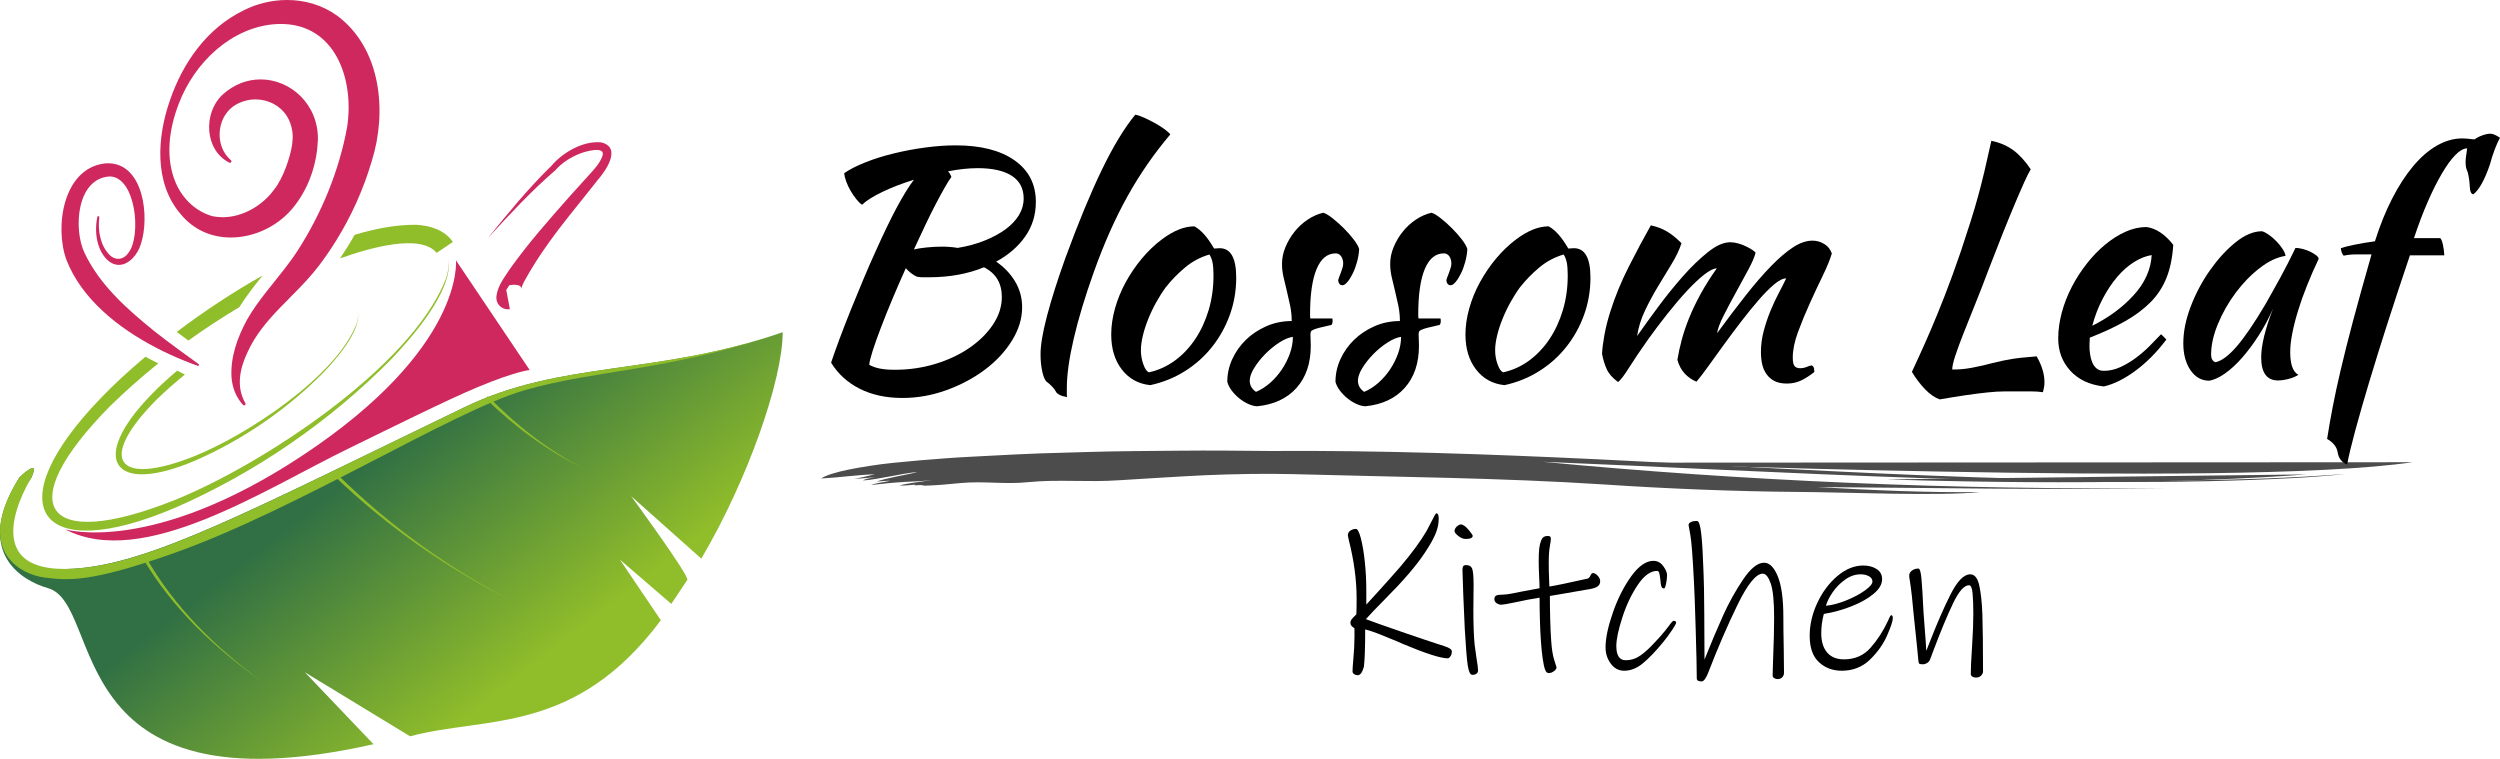
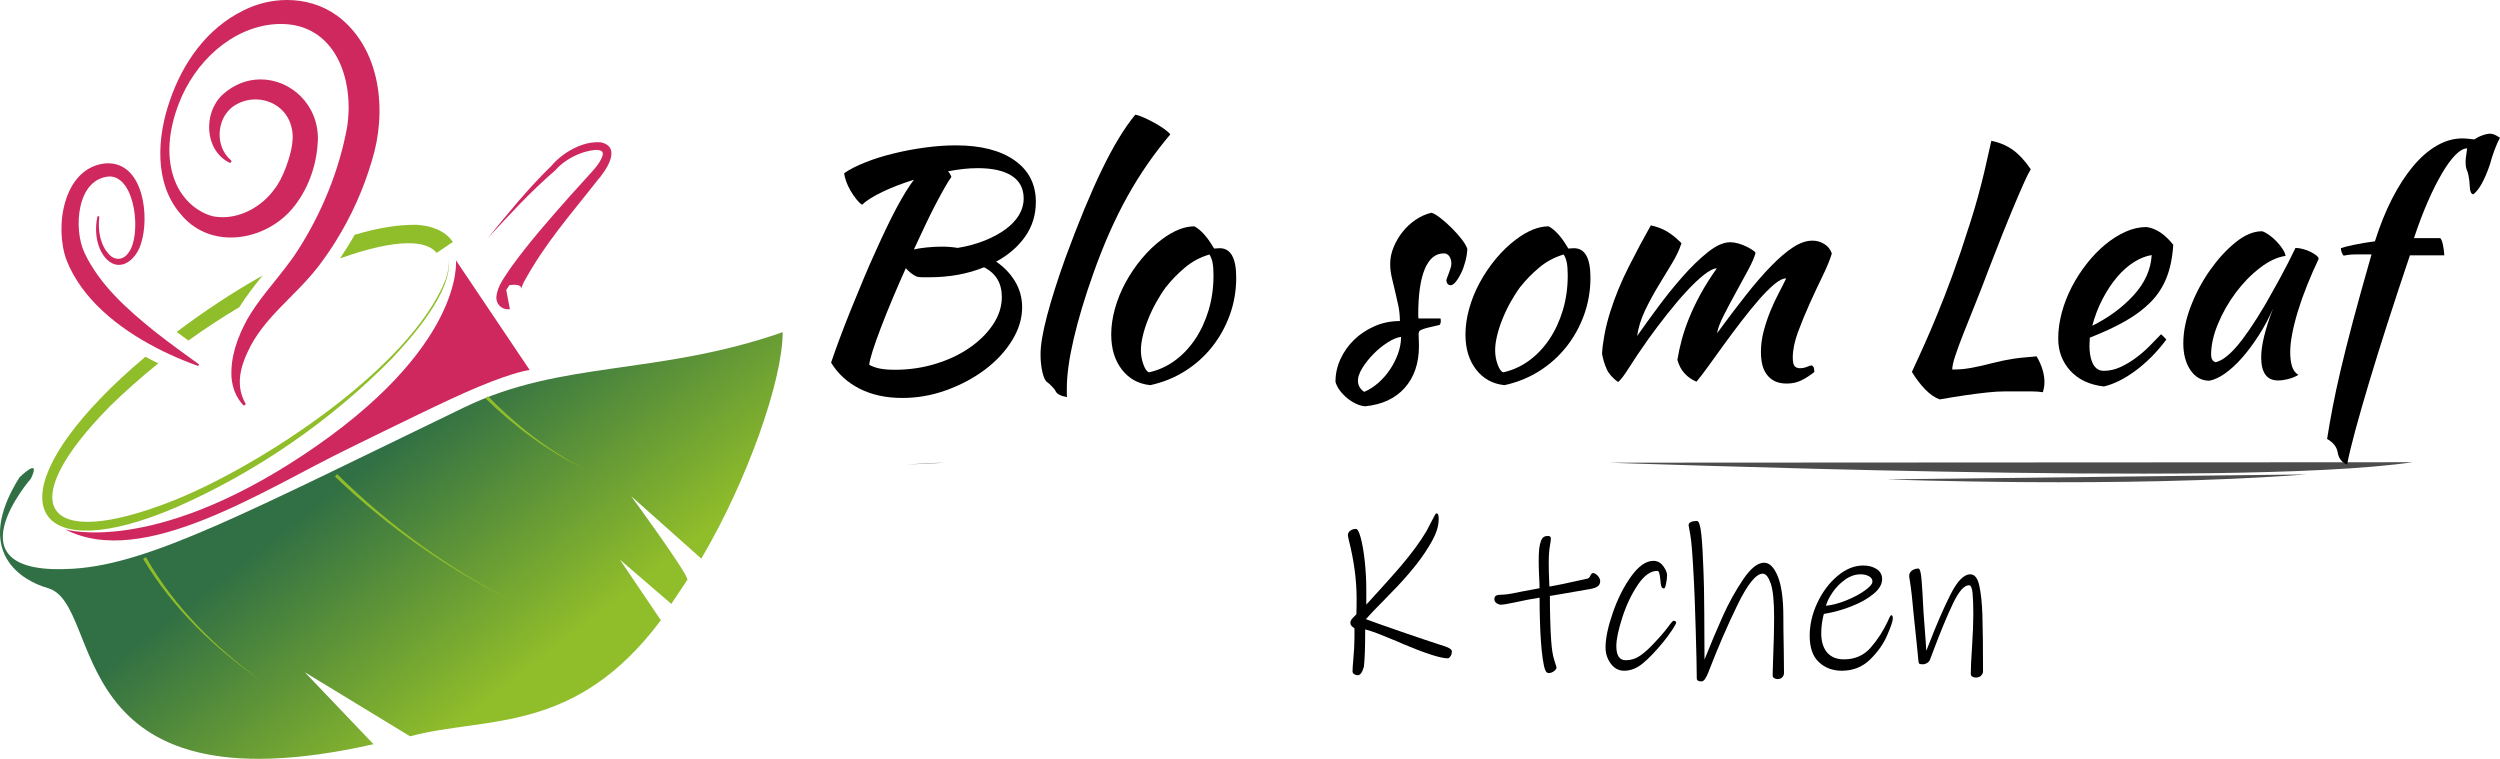
<svg xmlns="http://www.w3.org/2000/svg" id="Layer_2" data-name="Layer 2" viewBox="0 0 767.22 232.87">
  <defs>
    <style>
      .cls-1 {
        fill: #90bd2a;
      }

      .cls-1, .cls-2, .cls-3, .cls-4 {
        stroke-width: 0px;
      }

      .cls-5 {
        opacity: .7;
      }

      .cls-2 {
        fill: url(#linear-gradient);
      }

      .cls-3 {
        fill: #000;
      }

      .cls-4 {
        fill: #ce285f;
      }
    </style>
    <linearGradient id="linear-gradient" x1="234.84" y1="-120.7" x2="154.41" y2="-204.32" gradientTransform="translate(-54.42 323.4) rotate(6.01)" gradientUnits="userSpaceOnUse">
      <stop offset=".31" stop-color="#90bd2a" />
      <stop offset="1" stop-color="#317044" />
    </linearGradient>
  </defs>
  <g id="Layer_6" data-name="Layer 6">
    <g>
      <g>
        <path class="cls-4" d="M156.47,94.86c-1.6.34-3.41-.71-3.91-2.23-.19-.48-.25-1.02-.24-1.53.39-3.54,2.55-6.02,4.31-8.77,5.55-7.77,11.84-14.88,18.12-21.98,2.09-2.35,4.21-4.68,6.31-6.98,1.54-1.66,2.96-3.28,3.75-5.29,1.46-3.57-5.41-1.56-6.97-.89-2.82,1.12-5.47,2.82-7.43,5.08-7.42,6.38-14.13,13.66-20.76,20.87,6.24-7.68,12.47-15.34,19.59-22.26,3.14-3.8,9.52-7.78,15.28-7.18,6.41,1.55,1.37,8.77-1.14,11.6-8.54,10.94-16.01,19.18-22.66,31.36-.31.63-.56,1.26-.7,1.74-.08.23-.07.45-.05.26,0-.1,0-.22-.03-.33-.2-1.11-2.33-.97-3.48-.85,0,0-.1,0-.1,0l-1,1.49,1.12,5.89h0Z" />
        <path class="cls-4" d="M19.99,162.45s26.42,8.03,72.8-22.64c49.95-33.03,47.14-59.92,47.14-59.92l22.63,33.67s-4.15.32-15.91,5.22c-9.39,3.91-26.48,12.43-39.35,18.7-26.51,12.89-63.43,37.39-87.31,24.97Z" />
        <g>
          <path class="cls-2" d="M210.92,177.96c.76-1.16-17.22-25.69-17.22-25.69l21.52,19.16c14.15-23.93,24.98-54.79,24.98-69.48-38.66,13.41-67.69,8.56-97.65,23.03-66.88,32.3-96.29,47.97-119.85,49.54-39.63,2.65-13.2-27.66-13.2-27.66,3.29-7.02-3.52-.37-3.52-.37-14.37,22.88.65,31.71,8.75,34.01,17.57,5,2.86,69.73,99.9,47.89l-21.06-22.07,32.28,19.64c23.43-6.25,50.54-.32,76.96-35.61l-12.57-18.61,15.78,13.59s3.28-4.88,4.9-7.36Z" />
-           <path class="cls-1" d="M240.19,101.95c-38.66,13.41-67.69,8.56-97.65,23.03-66.88,32.3-96.28,48.11-119.85,49.54-31.83,1.93-13.2-27.66-13.2-27.66,3.29-7.02-3.52-.37-3.52-.37-14.37,22.88.85,29.94,7.78,30.76,6.93.81,13.46,1.76,39.34-7.4,38.28-13.54,85.59-43.58,107.71-50.03s44.42-5.81,79.4-17.87Z" />
          <path class="cls-1" d="M44.79,170.99c8.64,15.25,21.39,27.79,35.49,38.06-14.35-10.04-27.37-22.38-36.36-37.56,0,0,.86-.5.86-.5h0Z" />
          <path class="cls-1" d="M103.47,145.52c16.12,15.93,34.78,29.33,55.07,39.55-20.44-9.93-39.33-23.07-55.76-38.84l.7-.72h0Z" />
          <path class="cls-1" d="M149.73,121.58c8.63,8.84,18.47,16.61,29.53,22.25-11.22-5.34-21.32-12.88-30.24-21.54l.71-.71h0Z" />
        </g>
        <path class="cls-1" d="M134,77.61l2.49-1.68,2.49-1.68c-2.56-3.72-7.02-5.01-11.07-5.26-5.86-.1-12.32,1.04-19.07,3.07-1.39,2.47-2.89,4.87-4.48,7.23,9.35-3.33,24.71-7.63,29.65-1.69Z" />
        <path class="cls-1" d="M136.84,85.58c-10.69,27.27-56.92,57.39-83.6,68.03-40,15.85-49.72,1.63-19.41-29.03,4.69-4.57,9.62-8.94,14.75-13.07-1.28-.62-2.6-1.3-3.95-2.03-5.17,4.34-9.75,8.58-13.48,12.47-32.24,33.2-19.78,52.06,22.94,33.73,24.57-10.82,47.09-26.32,65.95-45.39,5.85-6.21,19.01-20.7,17.65-30.81.21,2.04-.21,4.18-.86,6.09Z" />
        <path class="cls-1" d="M73.46,94.25c2.18-3.48,4.67-6.64,7.13-9.7-9.22,5.17-18.23,11.18-26.36,17.31,1.18.88,2.37,1.77,3.58,2.65,5.07-3.64,10.29-7.07,15.65-10.26Z" />
        <g>
          <path class="cls-4" d="M103.33,4.73c-4.47-3.22-9.84-4.73-15.23-4.73-4.6,0-9.22,1.1-13.31,3.17-11.33,5.51-18.69,16.1-22.65,27.65-3.89,11.17-4.96,25.29,3.3,34.88,4.06,4.98,9.67,7.19,15.4,7.19,7.39,0,14.98-3.68,19.65-9.83,4.56-5.93,6.78-13.09,7.07-20.12.21-10.91-8.38-18.57-17.59-18.57-4.03,0-8.17,1.47-11.75,4.76-5.94,5.65-5.44,16.98,2.17,20.79.07.03.13.05.19.05.38,0,.65-.55.27-.82-4.93-4.18-4.45-12.65.6-16.41,2.1-1.51,4.54-2.23,6.94-2.23,4.87,0,9.59,2.95,10.98,8.19.32,1.14.48,2.37.46,3.54-.01.25-.16,1.83-.17,2.1-.5,3.56-2.7,10.36-5.53,13.82-3.56,4.93-9.64,8.5-15.79,8.5-1.09,0-2.18-.11-3.26-.35-4.99-1.43-9-5.29-11.09-10.06-3.35-7.73-2.13-16.69.88-24.42,4.74-12.56,16.17-23.6,29.9-24.44.47-.02.93-.04,1.38-.04,16.73,0,22.63,16.89,20.38,31.64-2.43,13.36-7.87,26.61-15.28,38.05-.65,1-1.33,1.98-2.03,2.94-2.39,3.29-5.02,6.41-7.53,9.62-2.14,2.73-4.19,5.53-5.91,8.57-2.93,5.43-5.1,11.39-4.73,17.67.13,1.56.47,3.12,1.07,4.56.61,1.43,1.44,2.75,2.45,3.86.09.1.21.15.34.15.08,0,.15-.02.22-.06.22-.12.29-.4.17-.62-2.92-5.02-1.69-10.73.68-15.68,4.77-10.52,14.42-16.9,21.53-26.06.07-.09.14-.17.21-.26,1.91-2.5,3.69-5.08,5.34-7.74,4.76-7.63,8.47-15.88,11.03-24.56,4.74-15.09,2.97-34.59-10.74-44.71Z" />
          <path class="cls-4" d="M54.43,106.99c-1.17-.86-2.34-1.73-3.5-2.6-1.22-.92-2.42-1.85-3.61-2.79-8.4-6.81-16.71-14.15-21.37-23.97-3.48-7.26-2.48-22.89,7.71-23.48,8.06.11,9.8,18.3,5.77,23.4-.8,1.22-1.97,1.88-3.17,1.88-.94,0-1.9-.41-2.72-1.29-2.83-2.96-3.55-7.45-3.07-11.47.03-.21-.14-.34-.31-.34-.13,0-.26.07-.29.23-.57,2.83-.56,5.84.35,8.68.46,1.41,1.14,2.79,2.18,3.97,1.33,1.47,2.73,2.08,4.08,2.08,3.06,0,5.84-3.15,6.8-6.56,2.65-8.09.86-24.62-10.14-24.62-.24,0-.49,0-.73.02-13.07,1.31-15.74,19.59-12,29.67,4.63,11.87,15.77,20.82,27.54,26.93,1.37.71,2.74,1.39,4.12,2.02,2.9,1.34,5.8,2.51,8.61,3.51.04.01.07.02.1.02.26,0,.41-.4.17-.55-2.2-1.59-4.38-3.16-6.54-4.75Z" />
        </g>
-         <path class="cls-1" d="M109.37,99.49c-6.37,16.26-33.94,34.22-49.85,40.56-23.85,9.45-29.65.97-11.57-17.31,2.8-2.73,5.73-5.33,8.79-7.79-.76-.37-1.55-.77-2.35-1.21-3.08,2.59-5.81,5.12-8.03,7.44-19.23,19.8-11.79,31.04,13.68,20.11,14.65-6.45,28.08-15.69,39.32-27.06,3.49-3.7,11.33-12.34,10.52-18.37.13,1.21-.13,2.49-.51,3.63Z" />
      </g>
      <g>
        <g>
          <g>
            <path class="cls-3" d="M317.89,61.97c0,3.97-1.09,7.5-3.26,10.6-2.17,3.1-5.15,5.68-8.92,7.72,2.43,1.66,4.37,3.69,5.81,6.09s2.16,5.04,2.16,7.92c0,3.45-1.04,6.86-3.12,10.22-2.08,3.36-4.85,6.33-8.3,8.92-3.45,2.59-7.39,4.69-11.8,6.29-4.41,1.6-8.92,2.4-13.53,2.4-4.99,0-9.36-.94-13.1-2.83-3.74-1.89-6.67-4.56-8.78-8.01.64-1.92,1.49-4.3,2.54-7.15,1.06-2.84,2.22-5.85,3.5-9.02,1.28-3.17,2.57-6.32,3.89-9.45,1.31-3.13,2.54-5.95,3.69-8.44,2.43-5.44,4.61-9.95,6.52-13.53,1.92-3.58,3.68-6.43,5.28-8.54-3.52,1.09-6.72,2.32-9.59,3.69-2.88,1.38-4.99,2.7-6.33,3.98-.58-.38-1.17-.96-1.78-1.73-.61-.77-1.18-1.61-1.73-2.54-.54-.93-.99-1.87-1.34-2.83-.35-.96-.56-1.82-.62-2.59,1.66-1.15,3.82-2.26,6.48-3.31,2.65-1.06,5.55-1.97,8.68-2.73,3.13-.77,6.35-1.38,9.64-1.82,3.29-.45,6.44-.67,9.45-.67,7.68,0,13.69,1.54,18.04,4.61,4.35,3.07,6.52,7.33,6.52,12.76ZM281.34,84.9c-1.22-.58-2.34-1.44-3.36-2.59-1.47,3.26-2.86,6.46-4.17,9.59-1.31,3.13-2.48,6.04-3.5,8.73-1.02,2.69-1.86,5.02-2.49,7s-.99,3.42-1.06,4.32c.9.51,1.97.9,3.22,1.15,1.25.26,2.8.38,4.65.38,4.35,0,8.51-.61,12.47-1.82,3.97-1.21,7.45-2.86,10.46-4.94,3.01-2.08,5.41-4.46,7.2-7.15,1.79-2.69,2.69-5.5,2.69-8.44,0-4.22-1.82-7.26-5.47-9.11-4.99,2.05-10.62,3.07-16.89,3.07h-2.06c-.48,0-1.04-.06-1.68-.19ZM299.95,51.61c-1.34,0-2.77.08-4.27.24-1.5.16-3.09.4-4.75.72.25.26.46.53.62.81.16.29.3.59.43.91-.58.77-1.28,1.89-2.11,3.36-.83,1.47-1.76,3.18-2.78,5.13-1.02,1.95-2.1,4.11-3.21,6.48-1.12,2.37-2.26,4.8-3.41,7.29,1.09-.26,2.41-.46,3.98-.62,1.57-.16,3.12-.24,4.65-.24.83,0,1.65.03,2.45.1.8.06,1.58.16,2.35.29,3.07-.51,5.84-1.26,8.3-2.26,2.46-.99,4.59-2.14,6.38-3.45,1.79-1.31,3.17-2.77,4.13-4.37.96-1.6,1.44-3.29,1.44-5.09,0-3.07-1.22-5.39-3.65-6.96-2.43-1.57-5.95-2.35-10.55-2.35Z" />
            <path class="cls-3" d="M319.33,108.7c0-2.81.67-6.76,2.01-11.85,1.34-5.09,3.23-11.02,5.66-17.8,3.97-10.81,7.69-19.81,11.18-27.01,3.49-7.2,6.89-12.81,10.22-16.84.77.13,1.71.45,2.83.96,1.12.51,2.22,1.07,3.31,1.68,1.09.61,2.06,1.23,2.93,1.87.86.64,1.42,1.15,1.68,1.54-4.99,5.89-9.37,12.22-13.14,19-3.78,6.78-7.23,14.55-10.36,23.32-2.69,7.55-4.74,14.34-6.14,20.39-1.41,6.04-2.11,11.08-2.11,15.11v2.02c0,.25.03.51.1.77-.9-.13-1.66-.35-2.3-.67-.64-.32-1.06-.7-1.25-1.15-.13-.32-.48-.78-1.06-1.39-.58-.61-1.09-1.07-1.54-1.39-.58-.38-1.06-1.39-1.44-3.02-.38-1.63-.58-3.47-.58-5.52Z" />
            <path class="cls-3" d="M353.01,118.2c-3.65-.38-6.56-1.98-8.73-4.8-2.18-2.81-3.26-6.4-3.26-10.75,0-2.56.38-5.21,1.15-7.96.77-2.75,1.85-5.42,3.26-8.01,1.41-2.59,3.07-5.04,4.99-7.34,1.92-2.3,4-4.28,6.24-5.95,3.52-2.62,6.81-3.93,9.88-3.93,2.05,1.09,4.06,3.36,6.04,6.81.32,0,.61-.02.86-.05.25-.03.54-.05.86-.05,3.39,0,5.08,3.01,5.08,9.02,0,4.03-.66,7.85-1.97,11.47-1.31,3.61-3.13,6.89-5.47,9.83-2.34,2.94-5.12,5.42-8.35,7.44-3.23,2.02-6.76,3.44-10.6,4.27ZM357.9,87.97c-1.09,1.47-2.11,3.07-3.07,4.8-.96,1.73-1.79,3.47-2.49,5.23-.7,1.76-1.25,3.45-1.63,5.08-.38,1.63-.58,3.09-.58,4.37,0,1.54.25,3.01.77,4.41.51,1.41,1.09,2.21,1.73,2.4,2.88-.64,5.52-1.84,7.92-3.6,2.4-1.76,4.48-3.95,6.24-6.57,1.76-2.62,3.13-5.6,4.13-8.92.99-3.33,1.49-6.88,1.49-10.65,0-1.66-.1-2.97-.29-3.93-.19-.96-.51-1.79-.96-2.49-2.82.83-5.33,2.18-7.53,4.03-2.21,1.86-4.11,3.81-5.71,5.85Z" />
-             <path class="cls-3" d="M417.1,76.51c-.06,1.22-.27,2.48-.62,3.79-.35,1.31-.78,2.49-1.3,3.55-.51,1.06-1.06,1.94-1.63,2.64-.58.71-1.12,1.06-1.63,1.06-.71-.06-1.12-.54-1.25-1.44,0-.19.08-.49.24-.91.16-.42.34-.88.53-1.39s.37-1.02.53-1.54c.16-.51.24-.96.24-1.34,0-.9-.21-1.65-.62-2.26-.42-.61-.98-.91-1.68-.91-2.56,0-4.51,1.59-5.85,4.78-1.34,3.18-2.02,7.86-2.02,14.04,0,.64.03,1.02.1,1.15h6.72c.06.13.1.38.1.76,0,.57-.13.99-.38,1.24-1.47.32-2.64.59-3.5.81-.86.22-1.52.43-1.97.62-.45.19-.72.4-.81.62-.1.22-.14.53-.14.91,0,.51.01,1.02.05,1.53.03.51.05,1.14.05,1.91,0,5.35-1.46,9.65-4.37,12.91-2.91,3.26-6.96,5.14-12.14,5.65-.9-.06-1.82-.32-2.78-.77-.96-.45-1.87-1.02-2.73-1.73s-1.62-1.49-2.26-2.35c-.64-.86-1.09-1.74-1.34-2.64,0-2.45.51-4.79,1.54-7.01,1.02-2.22,2.41-4.19,4.17-5.9s3.84-3.09,6.24-4.16c2.4-1.06,5-1.6,7.82-1.6,0-1.61-.16-3.18-.48-4.72-.32-1.54-.66-3.04-1.01-4.48-.35-1.45-.69-2.86-1.01-4.24-.32-1.38-.48-2.75-.48-4.1,0-1.73.35-3.45,1.06-5.15.7-1.7,1.63-3.28,2.78-4.72,1.15-1.45,2.49-2.68,4.03-3.71,1.54-1.03,3.13-1.74,4.8-2.12.7.19,1.65.75,2.83,1.68,1.18.93,2.35,1.97,3.5,3.12s2.17,2.32,3.07,3.5c.89,1.18,1.44,2.16,1.63,2.93ZM385.44,120.26c1.54-.64,2.99-1.57,4.37-2.78,1.38-1.22,2.57-2.59,3.6-4.13,1.02-1.54,1.84-3.17,2.45-4.89.61-1.73.91-3.42.91-5.09-1.28.19-2.69.78-4.22,1.78-1.53.99-2.97,2.18-4.32,3.55-1.34,1.38-2.46,2.8-3.36,4.27-.9,1.47-1.34,2.75-1.34,3.84,0,1.41.64,2.56,1.92,3.45Z" />
            <path class="cls-3" d="M450.3,76.51c-.06,1.22-.27,2.48-.62,3.79-.35,1.31-.78,2.49-1.3,3.55-.51,1.06-1.06,1.94-1.63,2.64-.58.71-1.12,1.06-1.63,1.06-.71-.06-1.12-.54-1.25-1.44,0-.19.08-.49.24-.91.16-.42.34-.88.53-1.39s.37-1.02.53-1.54c.16-.51.24-.96.24-1.34,0-.9-.21-1.65-.62-2.26-.42-.61-.98-.91-1.68-.91-2.56,0-4.51,1.59-5.85,4.78-1.34,3.18-2.02,7.86-2.02,14.04,0,.64.03,1.02.1,1.15h6.72c.06.13.1.38.1.76,0,.57-.13.99-.38,1.24-1.47.32-2.64.59-3.5.81-.86.22-1.52.43-1.97.62-.45.19-.72.4-.81.62-.1.22-.14.53-.14.91,0,.51.01,1.02.05,1.53.03.51.05,1.14.05,1.91,0,5.35-1.46,9.65-4.37,12.91-2.91,3.26-6.96,5.14-12.14,5.65-.9-.06-1.82-.32-2.78-.77-.96-.45-1.87-1.02-2.73-1.73s-1.62-1.49-2.26-2.35c-.64-.86-1.09-1.74-1.34-2.64,0-2.45.51-4.79,1.54-7.01,1.02-2.22,2.41-4.19,4.17-5.9s3.84-3.09,6.24-4.16c2.4-1.06,5-1.6,7.82-1.6,0-1.61-.16-3.18-.48-4.72-.32-1.54-.66-3.04-1.01-4.48-.35-1.45-.69-2.86-1.01-4.24-.32-1.38-.48-2.75-.48-4.1,0-1.73.35-3.45,1.06-5.15.7-1.7,1.63-3.28,2.78-4.72,1.15-1.45,2.49-2.68,4.03-3.71,1.54-1.03,3.13-1.74,4.8-2.12.7.19,1.65.75,2.83,1.68,1.18.93,2.35,1.97,3.5,3.12s2.17,2.32,3.07,3.5c.89,1.18,1.44,2.16,1.63,2.93ZM418.64,120.26c1.54-.64,2.99-1.57,4.37-2.78,1.38-1.22,2.57-2.59,3.6-4.13,1.02-1.54,1.84-3.17,2.45-4.89.61-1.73.91-3.42.91-5.09-1.28.19-2.69.78-4.22,1.78-1.53.99-2.97,2.18-4.32,3.55-1.34,1.38-2.46,2.8-3.36,4.27-.9,1.47-1.34,2.75-1.34,3.84,0,1.41.64,2.56,1.92,3.45Z" />
            <path class="cls-3" d="M461.72,118.2c-3.65-.38-6.56-1.98-8.73-4.8-2.18-2.81-3.26-6.4-3.26-10.75,0-2.56.38-5.21,1.15-7.96.77-2.75,1.85-5.42,3.26-8.01,1.41-2.59,3.07-5.04,4.99-7.34,1.92-2.3,4-4.28,6.24-5.95,3.52-2.62,6.81-3.93,9.88-3.93,2.05,1.09,4.06,3.36,6.04,6.81.32,0,.61-.02.86-.05.25-.03.54-.05.86-.05,3.39,0,5.08,3.01,5.08,9.02,0,4.03-.66,7.85-1.97,11.47-1.31,3.61-3.13,6.89-5.47,9.83-2.34,2.94-5.12,5.42-8.35,7.44-3.23,2.02-6.76,3.44-10.6,4.27ZM466.61,87.97c-1.09,1.47-2.11,3.07-3.07,4.8-.96,1.73-1.79,3.47-2.49,5.23-.7,1.76-1.25,3.45-1.63,5.08-.38,1.63-.58,3.09-.58,4.37,0,1.54.25,3.01.77,4.41.51,1.41,1.09,2.21,1.73,2.4,2.88-.64,5.52-1.84,7.92-3.6,2.4-1.76,4.48-3.95,6.24-6.57,1.76-2.62,3.13-5.6,4.13-8.92.99-3.33,1.49-6.88,1.49-10.65,0-1.66-.1-2.97-.29-3.93-.19-.96-.51-1.79-.96-2.49-2.82.83-5.33,2.18-7.53,4.03-2.21,1.86-4.11,3.81-5.71,5.85Z" />
            <path class="cls-3" d="M548.17,85.43c-1.03,0-2.27.63-3.74,1.87-1.47,1.25-3.06,2.85-4.75,4.81-1.7,1.95-3.45,4.12-5.28,6.49-1.82,2.37-3.58,4.72-5.28,7.06s-3.28,4.53-4.75,6.58c-1.47,2.05-2.72,3.68-3.74,4.9-1.41-.58-2.62-1.42-3.65-2.54-1.02-1.12-1.76-2.51-2.21-4.17.32-1.98.77-4.04,1.34-6.18.58-2.14,1.33-4.36,2.26-6.66.93-2.3,2.08-4.71,3.45-7.23s3.05-5.19,5.04-8c-.96,0-2.27.66-3.93,1.97-1.66,1.31-3.45,3.01-5.37,5.09s-3.9,4.42-5.95,7.01-3.97,5.14-5.76,7.64c-2.37,3.33-4.33,6.25-5.9,8.74-1.57,2.5-2.7,3.97-3.41,4.42-1.66-1.22-2.82-2.53-3.45-3.93-.64-1.41-1.12-2.97-1.44-4.7.06-1.54.3-3.45.72-5.76s1.01-4.67,1.78-7.1c1.47-4.67,3.37-9.31,5.71-13.91,2.33-4.61,4.59-8.83,6.76-12.67,1.79.38,3.41.99,4.85,1.82,1.44.83,2.96,2.05,4.56,3.65-.64,1.98-1.63,4.08-2.97,6.28s-2.75,4.53-4.22,6.96c-1.47,2.43-2.82,4.93-4.03,7.48s-2.01,5.15-2.4,7.77c1.79-2.56,3.92-5.5,6.38-8.83,2.46-3.33,4.99-6.46,7.58-9.4,2.59-2.94,5.16-5.44,7.72-7.48,2.56-2.05,4.86-3.07,6.91-3.07.77,0,1.6.13,2.49.38.9.26,1.73.58,2.49.96.77.38,1.41.75,1.92,1.1.51.35.8.62.86.81-.32,1.28-1.07,3.02-2.26,5.23-1.18,2.21-2.45,4.53-3.79,6.96-1.34,2.43-2.59,4.78-3.74,7.05s-1.82,4.08-2.01,5.42c3.13-4.28,6.08-8.17,8.83-11.66,2.75-3.49,5.34-6.48,7.77-8.97,2.43-2.49,4.68-4.41,6.76-5.76,2.08-1.34,4.05-2.01,5.9-2.01,1.28,0,2.48.33,3.6,1.01,1.12.67,1.9,1.65,2.35,2.93-.58,1.92-1.52,4.22-2.83,6.91-1.31,2.69-2.64,5.52-3.98,8.49s-2.54,5.9-3.6,8.78c-1.06,2.88-1.58,5.47-1.58,7.77,0,1.34.19,2.22.58,2.64s.93.62,1.63.62c.77,0,1.49-.14,2.16-.43.67-.29,1.17-.43,1.49-.43.38.26.61.58.67.96.06.38.1.74.1,1.06-1.28,1.02-2.59,1.87-3.93,2.54-1.34.67-2.85,1.01-4.51,1.01-1.53,0-2.8-.26-3.79-.77-.99-.51-1.81-1.21-2.45-2.11-.64-.89-1.09-1.92-1.34-3.07-.26-1.15-.38-2.39-.38-3.74,0-2.17.29-4.33.86-6.47s1.26-4.18,2.06-6.13c.8-1.95,1.65-3.77,2.54-5.46.9-1.69,1.66-3.21,2.3-4.55Z" />
            <path class="cls-3" d="M625.02,109.37c1.6,2.75,2.4,5.4,2.4,7.94,0,.57-.05,1.1-.14,1.57-.1.48-.21.97-.33,1.48-1.09-.16-2.22-.24-3.41-.24h-8.35c-1.57,0-3.31.1-5.23.31-1.92.2-4.06.47-6.43.81-2.37.34-5.12.78-8.25,1.33-1.47-.51-2.94-1.52-4.41-3.02-1.47-1.5-2.85-3.31-4.13-5.42.64-1.41,1.44-3.15,2.4-5.23.96-2.08,2.08-4.61,3.36-7.58,1.28-2.97,2.7-6.46,4.27-10.46,1.57-4,3.25-8.62,5.04-13.86,1.15-3.45,2.14-6.49,2.97-9.12.83-2.62,1.58-5.16,2.26-7.63s1.33-5.04,1.97-7.72c.64-2.69,1.34-5.79,2.11-9.31,2.56.51,4.78,1.46,6.67,2.83s3.69,3.34,5.42,5.9c-.51.83-1.18,2.17-2.02,4.03s-1.81,4.11-2.93,6.76c-1.12,2.65-2.35,5.66-3.69,9.01s-2.75,6.95-4.22,10.79c-1.41,3.77-2.78,7.32-4.13,10.64-1.34,3.32-2.54,6.33-3.6,9.01s-1.9,4.99-2.54,6.9c-.64,1.92-.96,3.36-.96,4.31,1.02,0,1.95-.03,2.78-.1.83-.06,1.69-.17,2.59-.33.9-.16,1.87-.35,2.93-.58,1.06-.22,2.32-.53,3.79-.91,1.28-.32,2.46-.59,3.55-.82,1.09-.22,2.16-.42,3.21-.58,1.06-.16,2.14-.29,3.26-.38,1.12-.1,2.38-.21,3.79-.34Z" />
            <path class="cls-3" d="M666.95,75.12c-.26,3.97-.96,7.37-2.11,10.22-1.15,2.85-2.8,5.34-4.94,7.48-2.14,2.14-4.75,4.08-7.82,5.81-3.07,1.73-6.65,3.39-10.75,4.99,0,.38-.02.78-.05,1.2-.03.42-.05.85-.05,1.3,0,.83.06,1.7.19,2.59.13.9.35,1.73.67,2.5.32.77.77,1.39,1.34,1.87s1.31.72,2.21.72c1.73,0,3.42-.38,5.09-1.15,1.66-.77,3.25-1.71,4.75-2.83,1.5-1.12,2.91-2.33,4.22-3.65s2.48-2.51,3.5-3.6c.64.58,1.18,1.12,1.63,1.63-2.88,3.84-6.03,7.02-9.45,9.55-3.42,2.53-6.67,4.14-9.74,4.85-4.41-.51-7.85-2.13-10.31-4.85-2.46-2.72-3.69-6-3.69-9.83,0-2.62.37-5.29,1.1-8.01.73-2.72,1.76-5.34,3.07-7.87,1.31-2.53,2.85-4.91,4.61-7.15,1.76-2.24,3.65-4.19,5.66-5.85,2.01-1.66,4.09-2.97,6.24-3.93,2.14-.96,4.27-1.44,6.38-1.44,2.94.38,5.69,2.21,8.25,5.47ZM660.33,78.28c-1.73.26-3.52.96-5.37,2.11-1.86,1.15-3.6,2.69-5.23,4.61s-3.12,4.16-4.46,6.72c-1.34,2.56-2.4,5.31-3.17,8.25,5.12-2.56,9.37-5.71,12.76-9.45,3.39-3.74,5.21-7.82,5.47-12.23Z" />
            <path class="cls-3" d="M704.47,76.08c.64,0,1.39.11,2.25.34.86.22,1.65.51,2.35.86s1.3.72,1.78,1.1c.48.38.72.74.72,1.06-1.28,2.69-2.46,5.39-3.55,8.11-1.09,2.72-2.02,5.33-2.78,7.82-.77,2.49-1.36,4.83-1.78,7-.42,2.18-.62,4.06-.62,5.66,0,1.79.19,3.28.58,4.46.38,1.18,1.02,2.03,1.92,2.54-.77.51-1.76.93-2.97,1.25-1.22.32-2.3.48-3.26.48-3.45,0-5.18-2.37-5.18-7.1,0-3.65,1.21-8.64,3.65-14.97-1.28,2.93-2.75,5.69-4.41,8.26-1.66,2.58-3.36,4.86-5.09,6.83-1.73,1.97-3.47,3.58-5.23,4.82-1.76,1.24-3.38,1.99-4.85,2.24-2.37,0-4.29-1.08-5.76-3.23-1.47-2.15-2.21-4.9-2.21-8.24,0-3.6.77-7.39,2.3-11.37,1.53-3.98,3.5-7.68,5.9-11.08s5-6.25,7.82-8.53c2.81-2.28,5.53-3.42,8.16-3.42.64.19,1.36.58,2.16,1.15s1.57,1.24,2.3,2.01c.73.77,1.36,1.55,1.87,2.34.51.8.8,1.48.86,2.06-2.56.38-5.2,1.63-7.92,3.73-2.72,2.11-5.18,4.64-7.39,7.61-2.21,2.97-4.01,6.14-5.42,9.52s-2.11,6.54-2.11,9.48c0,1.21.45,1.98,1.34,2.3,1.86-.38,4-1.97,6.43-4.75,2.43-2.78,5.37-7.08,8.83-12.91.64-1.15,1.36-2.43,2.16-3.84.8-1.41,1.61-2.88,2.45-4.41.83-1.54,1.65-3.09,2.45-4.65.8-1.57,1.55-3.09,2.26-4.56Z" />
            <path class="cls-3" d="M720.3,142.57c-1.6-.64-2.56-1.86-2.88-3.65-.26-1.73-1.34-3.13-3.26-4.22.51-3.26,1.09-6.55,1.73-9.87.64-3.32,1.45-7.11,2.45-11.35.99-4.25,2.24-9.19,3.74-14.85,1.5-5.65,3.41-12.5,5.71-20.55h-4.99c-1.22,0-2.4.13-3.55.39-.26-.26-.46-.61-.62-1.06-.16-.45-.24-.87-.24-1.25.64-.25,1.95-.59,3.93-1.01,1.98-.42,4.16-.78,6.52-1.1,1.53-4.86,3.29-9.23,5.28-13.1s4.13-7.18,6.43-9.93c2.3-2.75,4.73-4.86,7.29-6.33,2.56-1.47,5.15-2.21,7.77-2.21.77,0,1.5.05,2.21.14.7.1,1.25.14,1.63.14.58-.45,1.34-.85,2.3-1.2.96-.35,1.79-.53,2.49-.53.77,0,1.76.42,2.97,1.25-.51.9-1.06,2.11-1.63,3.64-.58,1.53-1.06,3.03-1.44,4.5-1.6,4.73-3.3,7.79-5.08,9.2-.71,0-1.09-.93-1.15-2.78-.06-1.34-.26-2.65-.58-3.93-.26-.57-.43-1.08-.53-1.53s-.14-1.02-.14-1.72c0-.38.03-.85.1-1.39s.19-1.45.38-2.73c-1.09,0-2.29.67-3.6,2-1.31,1.33-2.69,3.22-4.13,5.67-1.44,2.45-2.9,5.35-4.37,8.72-1.47,3.37-2.88,7.08-4.22,11.15h8.06c.32.3.59.97.82,2.01.22,1.04.37,2.13.43,3.26h-10.55c-2.43,7.2-4.7,14.07-6.81,20.63-2.11,6.56-4,12.61-5.66,18.15-1.66,5.54-3.09,10.49-4.27,14.85-1.18,4.36-2.03,7.88-2.54,10.55Z" />
          </g>
          <g>
            <path class="cls-3" d="M445.13,201.37c-.26.44-.55.66-.85.66-2.15,0-6.73-1.47-13.74-4.41l-1.78-.79c-2.5-1.05-4.44-1.84-5.82-2.37-1.38-.53-2.71-.96-3.98-1.31,0,5.44-.13,9.25-.39,11.44-.48,1.75-1.12,2.63-1.91,2.63-.39,0-.76-.11-1.09-.33-.33-.22-.49-.5-.49-.85,0-.79.07-1.86.2-3.22.26-2.8.39-5.22.39-7.23v-2.76c-.44-.31-.76-.58-.95-.82-.2-.24-.3-.51-.3-.82,0-.39.12-.76.36-1.09.24-.33.51-.63.82-.92.31-.28.53-.51.66-.69.04-.92.07-2.52.07-4.8,0-5.7-.81-11.72-2.43-18.08l-.26-1.31c0-.61.25-1.1.76-1.45.5-.35,1.08-.53,1.74-.53.48,0,.98.94,1.48,2.83.5,1.89.91,4.29,1.22,7.2.31,2.92.46,5.84.46,8.78v4.41c.61-.66,1.99-2.17,4.14-4.54,2.15-2.37,4.25-4.73,6.31-7.1,3.46-4.08,6.14-7.71,8.02-10.91.48-.88,1.07-2.02,1.78-3.42.66-1.36,1.07-2.04,1.25-2.04.48,0,.72.53.72,1.58,0,1.27-.2,2.49-.59,3.65-.39,1.16-.96,2.4-1.71,3.71-1.23,2.15-2.64,4.26-4.24,6.34-1.6,2.08-3.63,4.44-6.08,7.07-.92.96-1.73,1.8-2.43,2.5s-1.31,1.34-1.84,1.91c-2.28,2.28-4.1,4.19-5.46,5.72.57.22,1.9.7,3.98,1.45,2.08.75,4.79,1.69,8.12,2.83,2.37.83,4.34,1.5,5.92,2.01,1.58.5,2.94.95,4.08,1.35.26.09.57.19.92.3.35.11.72.23,1.12.36,1.49.48,2.24,1.01,2.24,1.58s-.13,1.07-.39,1.51Z" />
-             <path class="cls-3" d="M449.8,165.4c-.75,0-1.5-.31-2.27-.92-.77-.61-1.15-1.12-1.15-1.51,0-.48.23-.94.69-1.38.46-.44.93-.66,1.41-.66.66.22,1.2.57,1.64,1.05.35.35.75.81,1.18,1.38.44.57.66.92.66,1.05,0,.66-.72.99-2.17.99ZM453.05,206.79c-.37.24-.8.34-1.28.3-.61-.04-1.06-1.03-1.35-2.96-.29-1.93-.58-5.59-.89-10.98-.17-3.55-.33-7.02-.46-10.42-.13-3.4-.22-6.02-.26-7.86,0-.48.08-.84.23-1.09.15-.24.45-.36.89-.36,1.01,0,1.64.42,1.91,1.25.26.83.39,2.43.39,4.8l-.07,7.76c0,4.43.13,7.98.39,10.65,0,.13.2,1.53.59,4.21.31,1.84.46,3.07.46,3.68,0,.44-.19.78-.56,1.02Z" />
            <path class="cls-3" d="M490.13,180.07c-.64.39-1.79.7-3.45.92-4.03.7-6.29,1.1-6.77,1.18l-4.27.72c0,2.28.03,4.67.1,7.17.07,2.5.16,4.69.3,6.57.17,2.54.48,4.49.92,5.85.44,1.36.68,2.13.72,2.3,0,.44-.27.84-.82,1.22s-1.06.56-1.54.56c-.26,0-.48-.08-.66-.23-.17-.15-.33-.41-.46-.76-.26-.61-.52-1.75-.76-3.42-.24-1.67-.43-3.51-.56-5.52-.13-1.8-.23-3.89-.3-6.28-.07-2.39-.1-4.7-.1-6.94-2.46.39-4.98.88-7.56,1.45-2.32.48-3.7.72-4.14.72-.53,0-1.02-.15-1.48-.46-.46-.31-.69-.72-.69-1.25,0-.57.2-.94.59-1.12.39-.17,1.05-.26,1.97-.26.66,0,1.62-.12,2.89-.36,1.27-.24,2.08-.4,2.43-.49,2.94-.57,4.93-.94,5.98-1.12,0-.92-.04-2.13-.13-3.62-.09-2.02-.13-3.55-.13-4.6,0-1.71.05-3.03.16-3.98.11-.94.32-1.79.62-2.53.35-.88,1.01-1.31,1.97-1.31.39,0,.66.07.79.2.13.13.2.37.2.72,0,.26-.11,1.03-.33,2.3-.22,1.27-.33,2.96-.33,5.06,0,1.62.04,3.44.13,5.46l.07,1.78c1.97-.31,5.87-1.12,11.7-2.43.35-.09.65-.39.89-.92.24-.53.49-.79.76-.79.48,0,.98.27,1.48.82.5.55.76,1.11.76,1.68,0,.75-.32,1.31-.95,1.71Z" />
            <path class="cls-3" d="M513.01,193.54c-.9,1.36-1.81,2.59-2.73,3.68-2.28,2.76-4.33,4.89-6.15,6.38-1.82,1.49-3.71,2.24-5.69,2.24-1.67,0-3.04-.72-4.11-2.17s-1.61-3.11-1.61-5c0-2.8.75-6.35,2.24-10.65,1.49-4.3,3.37-8.02,5.65-11.18,2.28-3.16,4.56-4.73,6.84-4.73.96,0,1.8.35,2.5,1.05.39.39.77.92,1.12,1.58.35.66.53,1.25.53,1.77,0,.75-.1,1.61-.3,2.6s-.41,1.48-.62,1.48c-.44,0-.72-.24-.86-.72s-.22-1.1-.26-1.84c-.13-1.14-.26-1.9-.39-2.27-.13-.37-.33-.56-.59-.56-2.06,0-4.06,1.44-5.98,4.31-1.93,2.87-3.51,6.2-4.73,9.99-1.23,3.79-1.84,6.72-1.84,8.78,0,2.89.96,4.34,2.89,4.34,1.4,0,2.68-.35,3.85-1.05,1.16-.7,2.38-1.69,3.65-2.96,2.37-2.41,4.21-4.49,5.52-6.25.09-.13.34-.47.76-1.02.42-.55.71-.82.89-.82.53,0,.79.2.79.59,0,.26-.45,1.07-1.35,2.43Z" />
            <path class="cls-3" d="M546.96,207.84c-.35.37-.81.56-1.38.56-.44,0-.81-.1-1.12-.3-.31-.2-.46-.47-.46-.82l.13-4.54c.22-5.39.33-9.8.33-13.21,0-5-.35-8.49-1.05-10.49-.7-1.99-1.51-2.99-2.43-2.99-2.06,0-4.65,3.19-7.76,9.57-3.11,6.38-6.11,13.34-9.01,20.87-.22.61-.52,1.2-.89,1.78-.37.57-.76.85-1.15.85-.97,0-1.45-.31-1.45-.92,0-2.67-.11-7.68-.33-15.02-.22-7.34-.39-12.17-.53-14.5-.39-7.85-.77-12.69-1.12-14.53-.35-1.84-.53-2.83-.53-2.96,0-.44.24-.77.72-.99.48-.22,1.1-.33,1.84-.33.61,0,1.06,1.39,1.35,4.18s.49,6.34.63,10.68l.07,1.84c.09,1.36.15,5.25.2,11.67.04,6.42.07,11.14.07,14.17,2.02-5.04,3.91-9.53,5.69-13.48,1.78-3.94,3.82-7.64,6.15-11.08,2.32-3.44,4.47-5.16,6.44-5.16,1.67,0,3.07,1.39,4.21,4.18,1.14,2.78,1.71,6.94,1.71,12.46,0,2.45.04,5.87.13,10.26l.07,6.9c0,.53-.18.98-.53,1.35Z" />
            <path class="cls-3" d="M580.88,189.8c0,.79-.58,2.52-1.74,5.19s-2.91,5.15-5.26,7.43-5.23,3.42-8.65,3.42c-2.81,0-5.15-.88-7.03-2.63-1.88-1.75-2.83-4.45-2.83-8.09,0-3.42.79-6.8,2.37-10.16,1.58-3.35,3.64-6.09,6.18-8.22,2.54-2.13,5.17-3.19,7.89-3.19,1.62,0,2.99.36,4.11,1.09,1.12.72,1.68,1.76,1.68,3.12,0,1.53-.87,3.02-2.6,4.47s-3.98,2.72-6.74,3.81c-2.76,1.1-5.61,1.89-8.55,2.37-.53,2.02-.79,3.99-.79,5.92,0,2.54.6,4.51,1.81,5.92,1.2,1.4,2.93,2.1,5.16,2.1,3.37,0,6.11-1.2,8.22-3.62,2.1-2.41,3.86-5.13,5.26-8.15.09-.17.24-.51.46-1.02.22-.5.42-.76.59-.76.31,0,.46.33.46.99ZM573.55,176.84c-.72-.39-1.57-.59-2.53-.59-1.67,0-3.27.55-4.8,1.64-1.53,1.1-2.82,2.41-3.85,3.94-1.03,1.53-1.7,2.89-2.01,4.08,2.02-.22,4.14-.79,6.38-1.71,2.24-.92,4.11-1.93,5.62-3.02,1.51-1.1,2.27-1.99,2.27-2.7s-.36-1.25-1.09-1.64Z" />
            <path class="cls-3" d="M607.97,207.38c-.44.37-.97.56-1.58.56-.44,0-.81-.1-1.12-.3-.31-.2-.46-.47-.46-.82,0-1.8.13-4.58.39-8.35.26-4.03.39-7.38.39-10.06s-.08-4.7-.23-6.35c-.15-1.64-.52-2.46-1.09-2.46-1.49,0-3.12,1.85-4.9,5.56-1.78,3.7-3.8,8.58-6.08,14.63l-.99,2.63c-.17.44-.47.79-.89,1.05-.42.26-.85.39-1.28.39-.53,0-.88-.04-1.05-.13-.17-.09-.28-.35-.33-.79l-.53-5.39-.99-9.47c-.31-3.77-.68-7.06-1.12-9.86-.13-.66-.2-1.16-.2-1.51,0-.66.28-1.19.85-1.61.57-.42,1.23-.62,1.97-.62.44,0,.76,1.05.95,3.16s.4,5.5.62,10.19l.26,3.48c.35,4.43.55,7.23.59,8.42.13-.26.25-.56.36-.89.11-.33.25-.69.43-1.09,2.37-6.14,4.59-11.25,6.67-15.35s4.09-6.15,6.02-6.15c1.36,0,2.29,1.15,2.79,3.45.5,2.3.82,5.25.95,8.84.13,3.99.2,9.82.2,17.49,0,.53-.22.97-.66,1.35Z" />
          </g>
        </g>
        <g class="cls-5">
          <g>
-             <path class="cls-3" d="M283.74,149.05c3.66-.09,7.37-.43,10.85-.79,7.43-.71,13.79.48,21.04-.3,9.11-.91,18.17.09,27.66-.57,8.72-.52,17.59-1.12,26.5-1.55,8.91-.36,17.86-.55,26.72-.34,33.42.93,63.79,1.11,95.95,3.19,18.7,1.25,39.95,2.14,59.55,2.28,14.34.09,43.31,1.34,55.66.03-16.5.22-33.83-.6-49.99-1.53,35.53.23,72.57.98,107.56.28-65.56.71-131.63-2.27-191.72-8.03,70.37,2.84,161.45,8.77,230.82,4.96,5.26-.29,11.11-.73,15.52-1.24-68.88,5.3-157.63-1.07-229.71-4.5-33.09-1.57-66.47-2.77-100.42-2.54-9.23-.09-18.5-.19-27.76-.09-9.5.08-19.03.12-28.58.41-4.77.14-9.54.28-14.3.42-4.76.16-9.52.43-14.27.67-4.22.24-9.25.43-14.54.83-5.29.39-10.82.85-16,1.38-2.59.25-5.1.6-7.45.96-2.35.36-4.53.75-6.49,1.15-3.9.81-6.87,1.71-8.32,2.71,5.39-.28,11.28-1.14,16.48-1.29-1.91.46-4.1,1.02-6.38,1.41,2.2-.18,4.65-.24,6.67-.6-1.67.31-3.37.66-3.98,1.07,2.65-.09,6.32-.93,8.38-1.24,1.2-.2,6.73-1.34,8.35-1.28-4.1.93-9.29,1.76-12.56,2.87,1.44-.08,2.85-.25,4.25-.24-1.69.39-5.04.81-5.86,1.28,1.78-.15,3.44-.36,5.13-.53,1.69-.16,3.4-.3,5.25-.4,3-.15,5.71-.23,8.56-.59-3.4.51-7.97.98-10.27,1.7,1.6.05,3.26-.12,4.88-.28-.19.07-.3.14-.33.21.72-.05,1.69-.01,2.44-.08.03.1.21.18.07.29.01-.07.01-.14.02-.21" />
            <path class="cls-3" d="M277.97,142.57c3.57-.24,8.65-.57,11.94-.55" />
            <path class="cls-3" d="M493.85,141.99s11.88.44,30.59.97c18.7.56,44.22,1.27,71.49,1.77,54.55,1.03,116.17,1.24,144.47-2.88" />
          </g>
          <path class="cls-3" d="M578.99,147.12s17.95.67,43.02.84c25.07.16,57.27-.19,85.78-2.37" />
        </g>
      </g>
    </g>
  </g>
</svg>